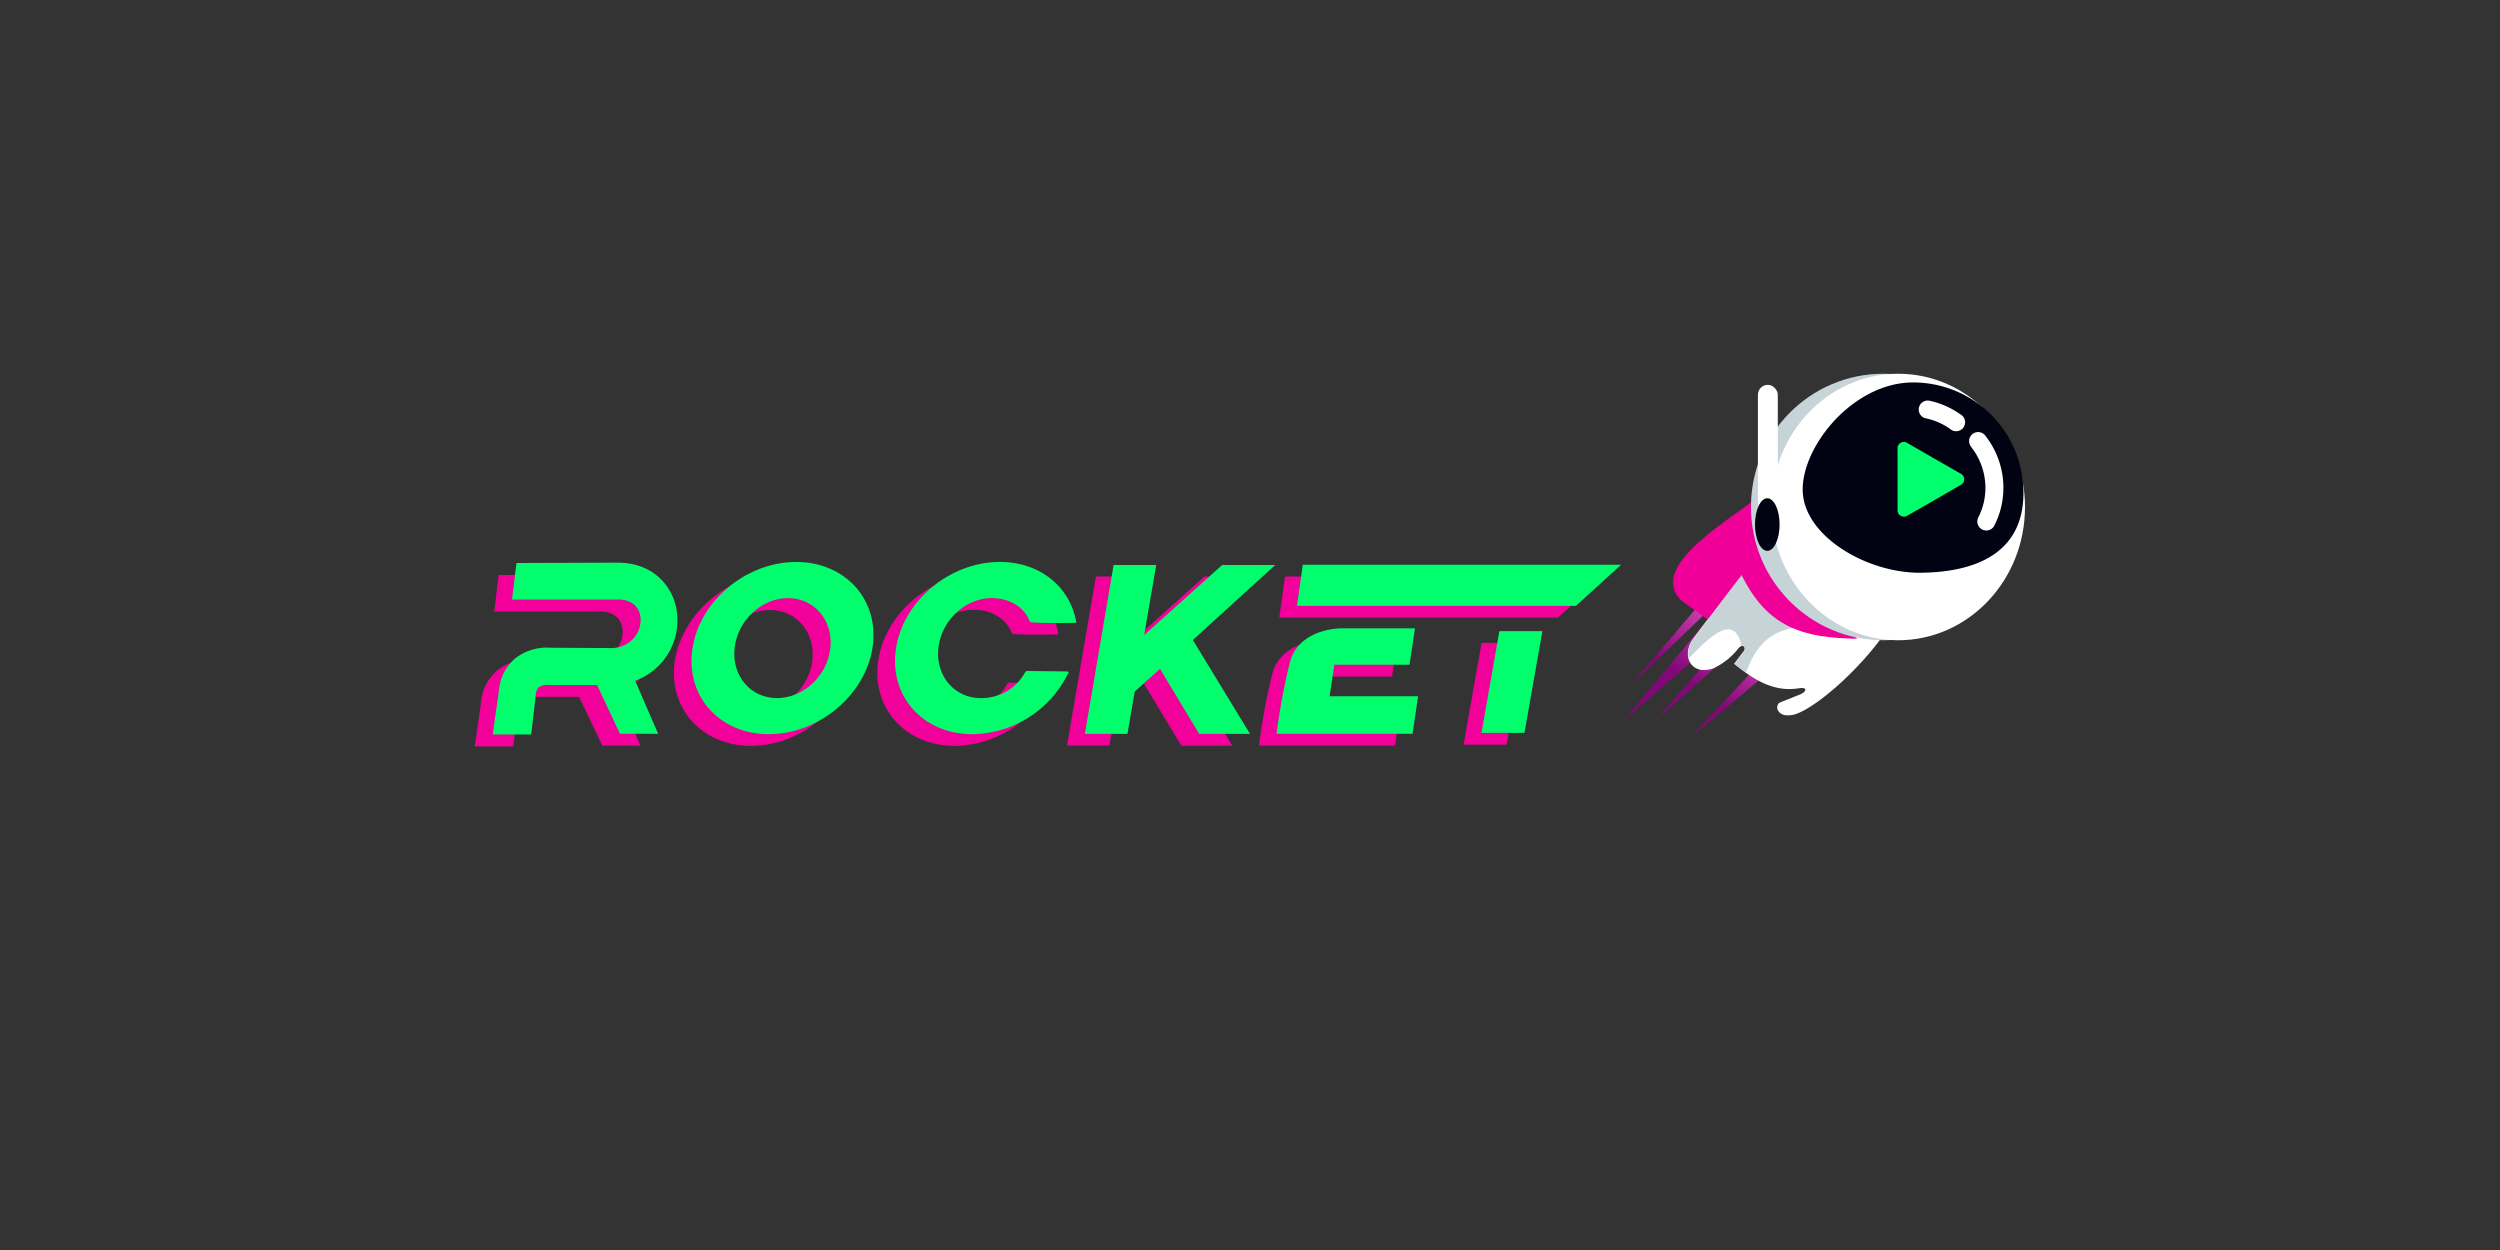
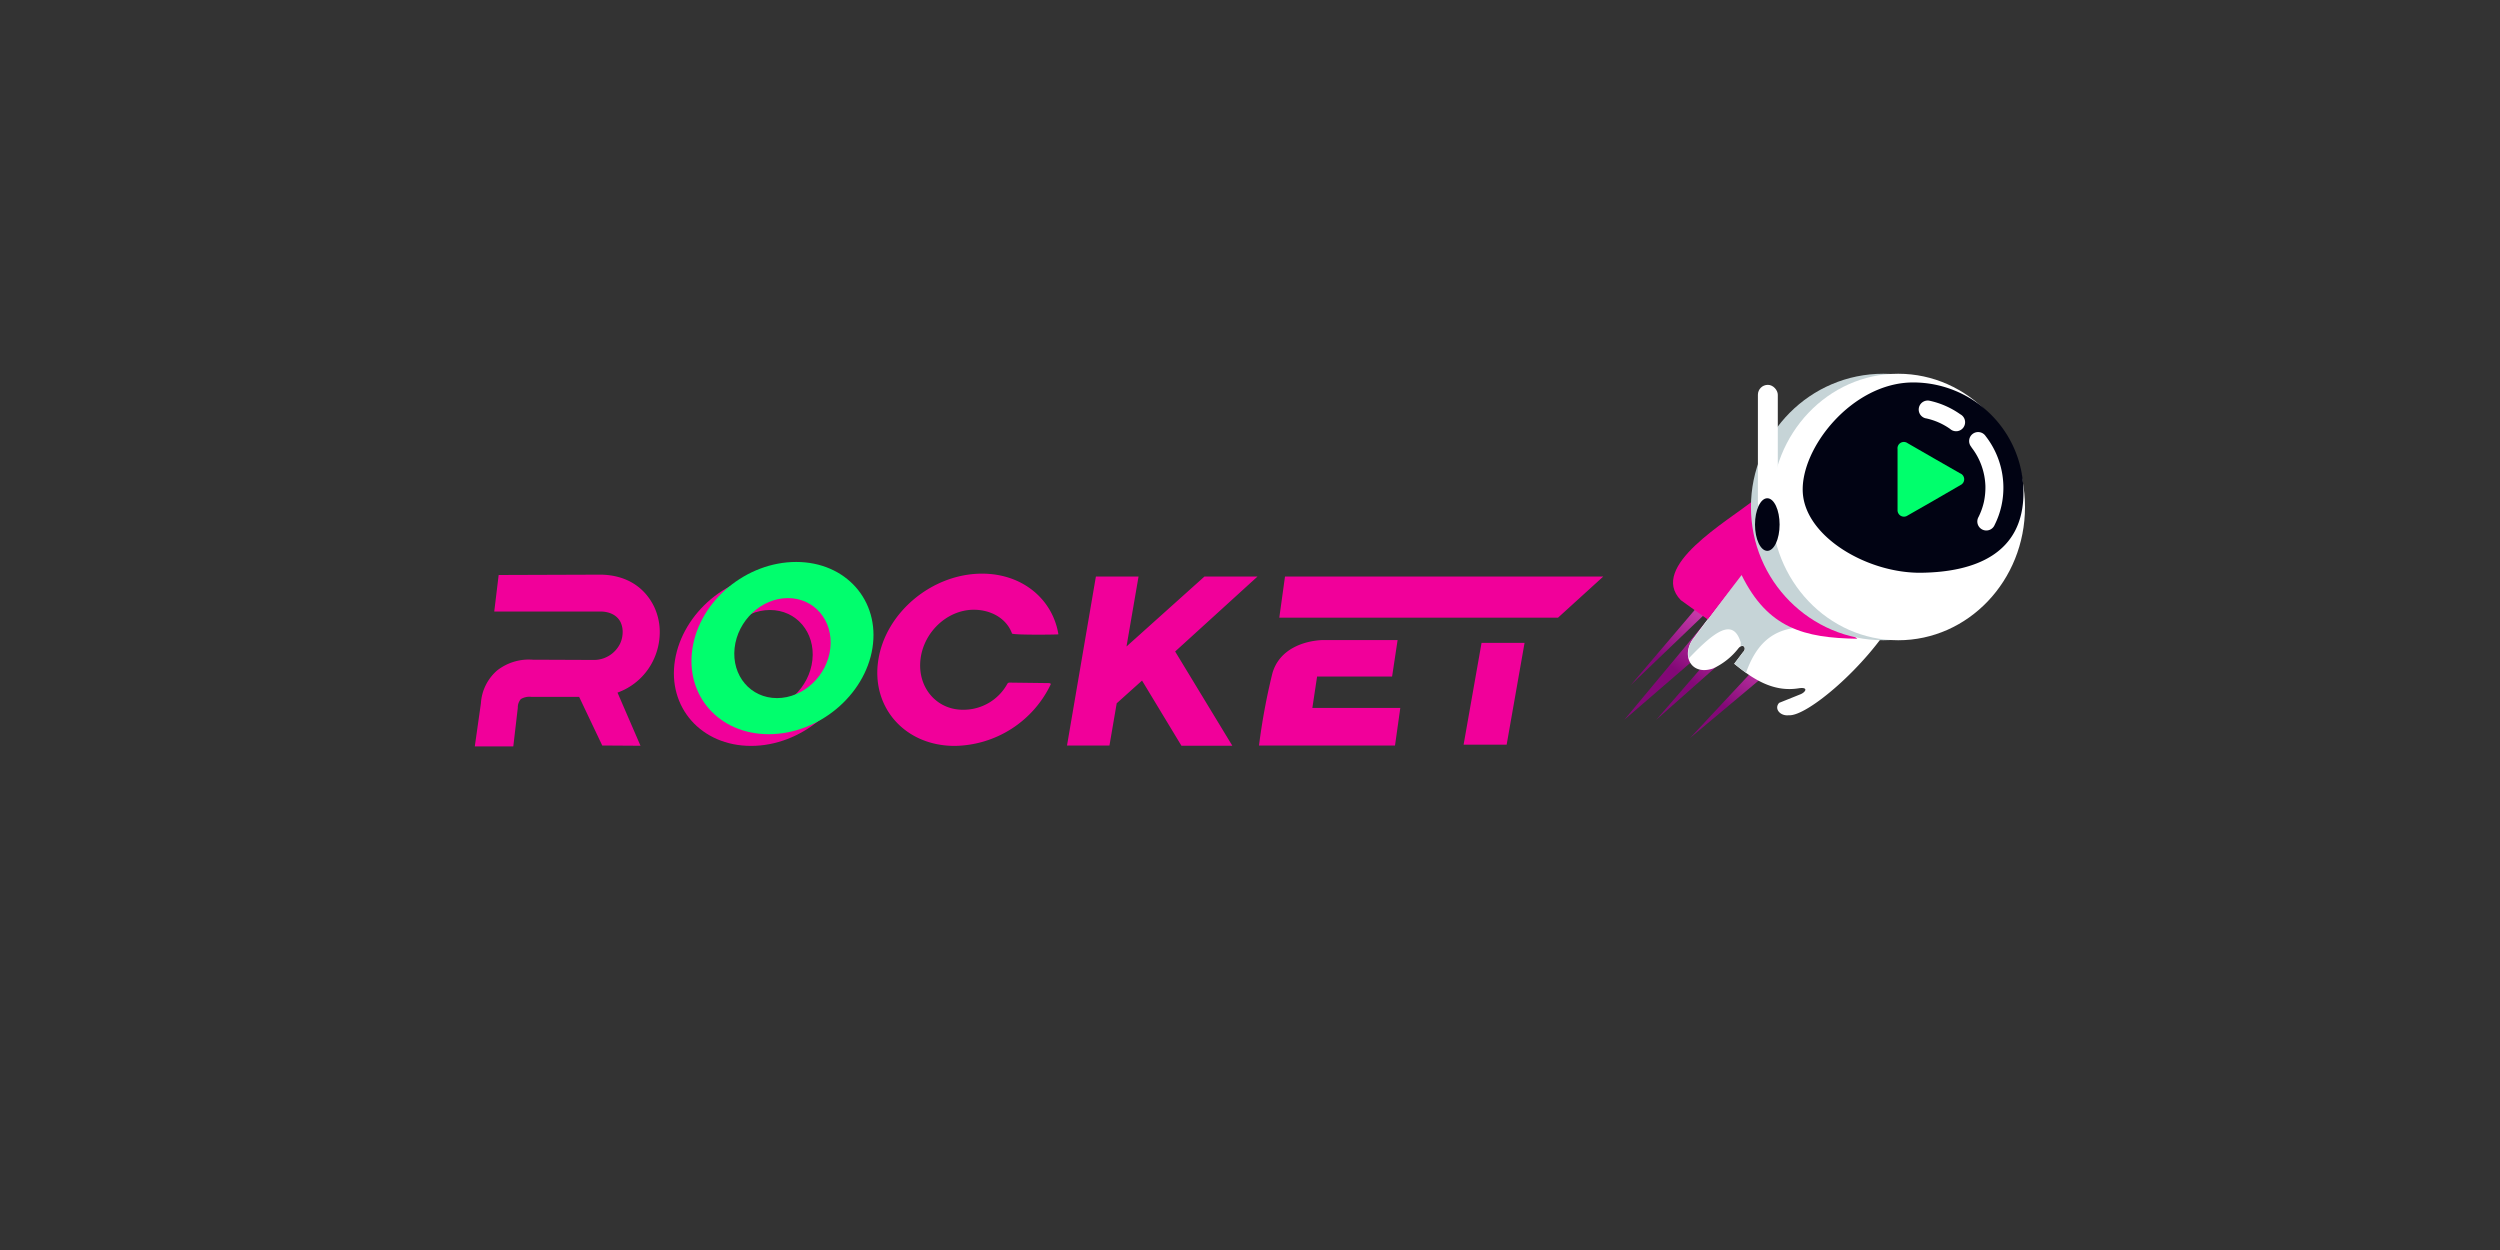
<svg xmlns="http://www.w3.org/2000/svg" id="Layer_1" data-name="Layer 1" viewBox="0 0 500 250">
  <rect x="0" y="0" width="500" height="250" fill="#333333" stroke="none" />
  <defs>
    <style>.cls-1,.cls-10,.cls-11,.cls-2,.cls-3,.cls-4,.cls-7,.cls-8{fill-rule:evenodd;}.cls-1{fill:url(#linear-gradient);}.cls-2,.cls-6{fill:#fff;}.cls-3,.cls-5{fill:#c6d4d7;}.cls-4{fill:#f10099;}.cls-7,.cls-9{fill:#010313;}.cls-8{fill:#00ff6c;}.cls-10{fill:#f1009a;}.cls-11{fill:#01fe6d;}</style>
    <linearGradient id="linear-gradient" x1="26799.73" y1="-17898.97" x2="26738.06" y2="-17981.57" gradientTransform="matrix(0.16, 0, 0, -0.16, -3854.4, -2676.87)" gradientUnits="userSpaceOnUse">
      <stop offset="0" stop-color="#e04ebc" />
      <stop offset="1" stop-color="#830877" />
    </linearGradient>
  </defs>
  <title>3347_500x250_white</title>
  <g id="Слой_1">
    <polygon class="cls-1" points="346.92 112.61 326.13 137.04 348.38 115.71 324.85 143.97 350.2 122.09 331.24 143.97 353.49 124.28 353.3 131.2 337.99 147.62 356.94 131.75 357.31 118.8 346.92 112.61" />
    <path class="cls-2" d="M349.29,113.48l-10.61,14.21c-2.5,3.27-.59,7.54,3.95,6a13.74,13.74,0,0,0,5.09-4.07c.9-1,1.7,0,.89.79l-1.78,2.34c3.68,3,7.75,5.74,12.9,4.91,2.13-.33,1.36.87.2,1.26l-4.1,1.65c-1.07,1.17.21,2.68,1.92,2.48,3.69.29,15.56-9.86,21.1-19.3l-21.21-14.55-8.34,4.29Z" />
    <path class="cls-3" d="M361.05,125.45c-7,0-10,4-11.85,9.09-.8-.57-1.57-1.18-2.32-1.8l1.77-2.34c.62-.53.22-1.63-.51-1.14l0-.8c-1.54-5-5.27-2.13-10.38,3.21a4.7,4.7,0,0,1,1-4l10.6-14.21,1.72-.89,10,12.87Z" />
    <path class="cls-4" d="M350.89,99.93c-5.35,4.34-21.28,13.34-14.73,20.1l5.38,3.86,6.78-8.88c5.26,10.67,12.51,12.57,23.14,12.74l-18.46-16-2.1-11.81Z" />
    <ellipse class="cls-5" cx="376.66" cy="101.4" rx="26.47" ry="26.65" />
    <ellipse class="cls-6" cx="379.64" cy="101.4" rx="25.36" ry="26.65" />
    <path class="cls-7" d="M382.63,76.49a22.06,22.06,0,0,1,22.06,22.06c0,12.19-9.7,15.86-20.43,16s-23.15-7.14-23.7-16,9.88-22.06,22.06-22.06Z" />
    <path class="cls-6" d="M394.29,89.42a1.8,1.8,0,1,1,2.83-2.21,16.8,16.8,0,0,1,3.18,13.89,16.42,16.42,0,0,1-1.37,3.88,1.8,1.8,0,1,1-3.22-1.59,13.44,13.44,0,0,0,1.07-3,14,14,0,0,0,.3-3.24,13.37,13.37,0,0,0-.79-4.06,13.07,13.07,0,0,0-2-3.62Z" />
    <path class="cls-6" d="M385.16,83.67a1.8,1.8,0,1,1,.77-3.52,16.81,16.81,0,0,1,6.12,2.7A1.8,1.8,0,1,1,390,85.77a13.13,13.13,0,0,0-4.8-2.1Z" />
    <path class="cls-8" d="M392.06,94.69l-5.24-3-5.31-3.06a1.27,1.27,0,0,0-2,1.2V102a1.28,1.28,0,0,0,2,1.11l5.24-3L392.12,97a1.27,1.27,0,0,0-.07-2.32Z" />
    <rect class="cls-6" x="351.58" y="76.97" width="3.98" height="25.71" rx="1.98" />
    <ellipse class="cls-9" cx="353.46" cy="104.91" rx="2.46" ry="5.26" />
    <path class="cls-10" d="M155.69,114.73c9.93,0,16.77,7.71,15.26,17.22s-10.8,17.23-20.74,17.23S133.44,141.47,135,132,145.75,114.73,155.69,114.73ZM154,122c5.28,0,9.08,4.47,8.48,10s-5.38,10-10.66,10-9.09-4.47-8.48-10,5.38-10,10.66-10Z" />
    <path class="cls-10" d="M210.17,136.82a21.63,21.63,0,0,1-19.24,12.36c-9.93,0-16.77-7.71-15.26-17.23s10.8-17.22,20.74-17.22c8.08,0,14.12,5.11,15.27,12.13,0,.08-9.17.17-9.28-.16-1.08-3-4.19-4.75-7.64-4.75-5.29,0-10.07,4.47-10.67,10s3.2,10,8.48,10a10,10,0,0,0,8.91-5.21.48.48,0,0,1,.42-.22l7.84.1c.29,0,.44.12.41.2ZM99.75,115l20.39-.07,0,0c5.49.08,9,2.84,10.74,6.53a11.87,11.87,0,0,1,1.07,5.09,13,13,0,0,1-1.1,5.1,12.68,12.68,0,0,1-7.35,6.87l4.6,10.63-7.65-.05-4.62-9.72c-3.17,0-6.34,0-9.51,0a3.34,3.34,0,0,0-2.14.43,2.5,2.5,0,0,0-.62,1.67v.07l-.9,7.73-7.7,0,1.22-8.61h0a9.45,9.45,0,0,1,3.25-6.58,10.29,10.29,0,0,1,7.11-2.15l12.12.05a5.83,5.83,0,0,0,5.39-3.33,5.49,5.49,0,0,0,.48-2.17,4.63,4.63,0,0,0-.39-2c-.57-1.22-1.9-2.15-4-2.19H98.85l.89-7.37ZM257,115.3h63.66l-9.05,8.23H255.86Zm39.31,13.28h8.6l-3.58,20.35h-8.61Zm-16.25,13L279,149.11h-27.2a126.83,126.83,0,0,1,2.67-14.42c1.37-4.9,6.3-6.51,10-6.68h15.05l-1.1,7.29h-15l-.95,6.29h17.71Zm-51.66-5.46-5.06,4.54-1.45,8.45H213.4l5.78-33.81h8.53l-2.41,14,15.6-14h10.61l-16.48,15,11.44,18.85H236.29l-7.86-13Z" />
    <g id="_2515671919632" data-name=" 2515671919632">
      <path class="cls-11" d="M159.23,112.39c9.93,0,16.77,7.71,15.26,17.22s-10.81,17.23-20.74,17.23S137,139.13,138.5,129.61s10.79-17.22,20.74-17.22Zm-1.65,7.23c5.29,0,9.09,4.47,8.49,10s-5.38,10-10.67,10-9.08-4.48-8.48-10S152.29,119.62,157.58,119.62Z" />
-       <path class="cls-11" d="M213.71,134.48a21.63,21.63,0,0,1-19.24,12.36c-9.93,0-16.77-7.71-15.26-17.23S190,112.39,200,112.39c8.08,0,14.11,5.11,15.27,12.14,0,.08-9.17.17-9.29-.16-1.07-3-4.19-4.75-7.64-4.75-5.28,0-10.06,4.47-10.66,10s3.2,10,8.48,10a10,10,0,0,0,8.9-5.21.51.51,0,0,1,.43-.22l7.84.1c.29,0,.43.12.41.19ZM103.29,112.6l20.39-.07,0,0c5.48.08,9,2.84,10.74,6.52a11.86,11.86,0,0,1,1.06,5.09,12.82,12.82,0,0,1-8.45,12l4.6,10.62-7.64,0L119.41,137c-3.17,0-6.35,0-9.51,0a3.34,3.34,0,0,0-2.14.44,2.45,2.45,0,0,0-.62,1.66v.07l-.9,7.72-7.7,0,1.22-8.61h0a9.41,9.41,0,0,1,3.25-6.58,10.27,10.27,0,0,1,7.11-2.15l12.12.06a5.86,5.86,0,0,0,5.39-3.34,5.65,5.65,0,0,0,.49-2.17,4.54,4.54,0,0,0-.4-2c-.56-1.24-1.89-2.16-4-2.2H102.4l.9-7.36Zm157.27.35h63.67l-9.05,8.23H259.39Zm39.31,13.28h8.61l-3.59,20.35h-8.6Zm-16.24,13-1.13,7.53H255.3A129,129,0,0,1,258,132.35c1.38-4.9,6.3-6.51,10-6.68H283l-1.1,7.28H266.86l-.94,6.3h17.71ZM232,133.78l-5.06,4.54-1.45,8.45h-8.52L222.72,113h8.52L228.84,127,244.44,113h10.61l-16.48,15L250,146.77H239.83Z" />
    </g>
  </g>
</svg>